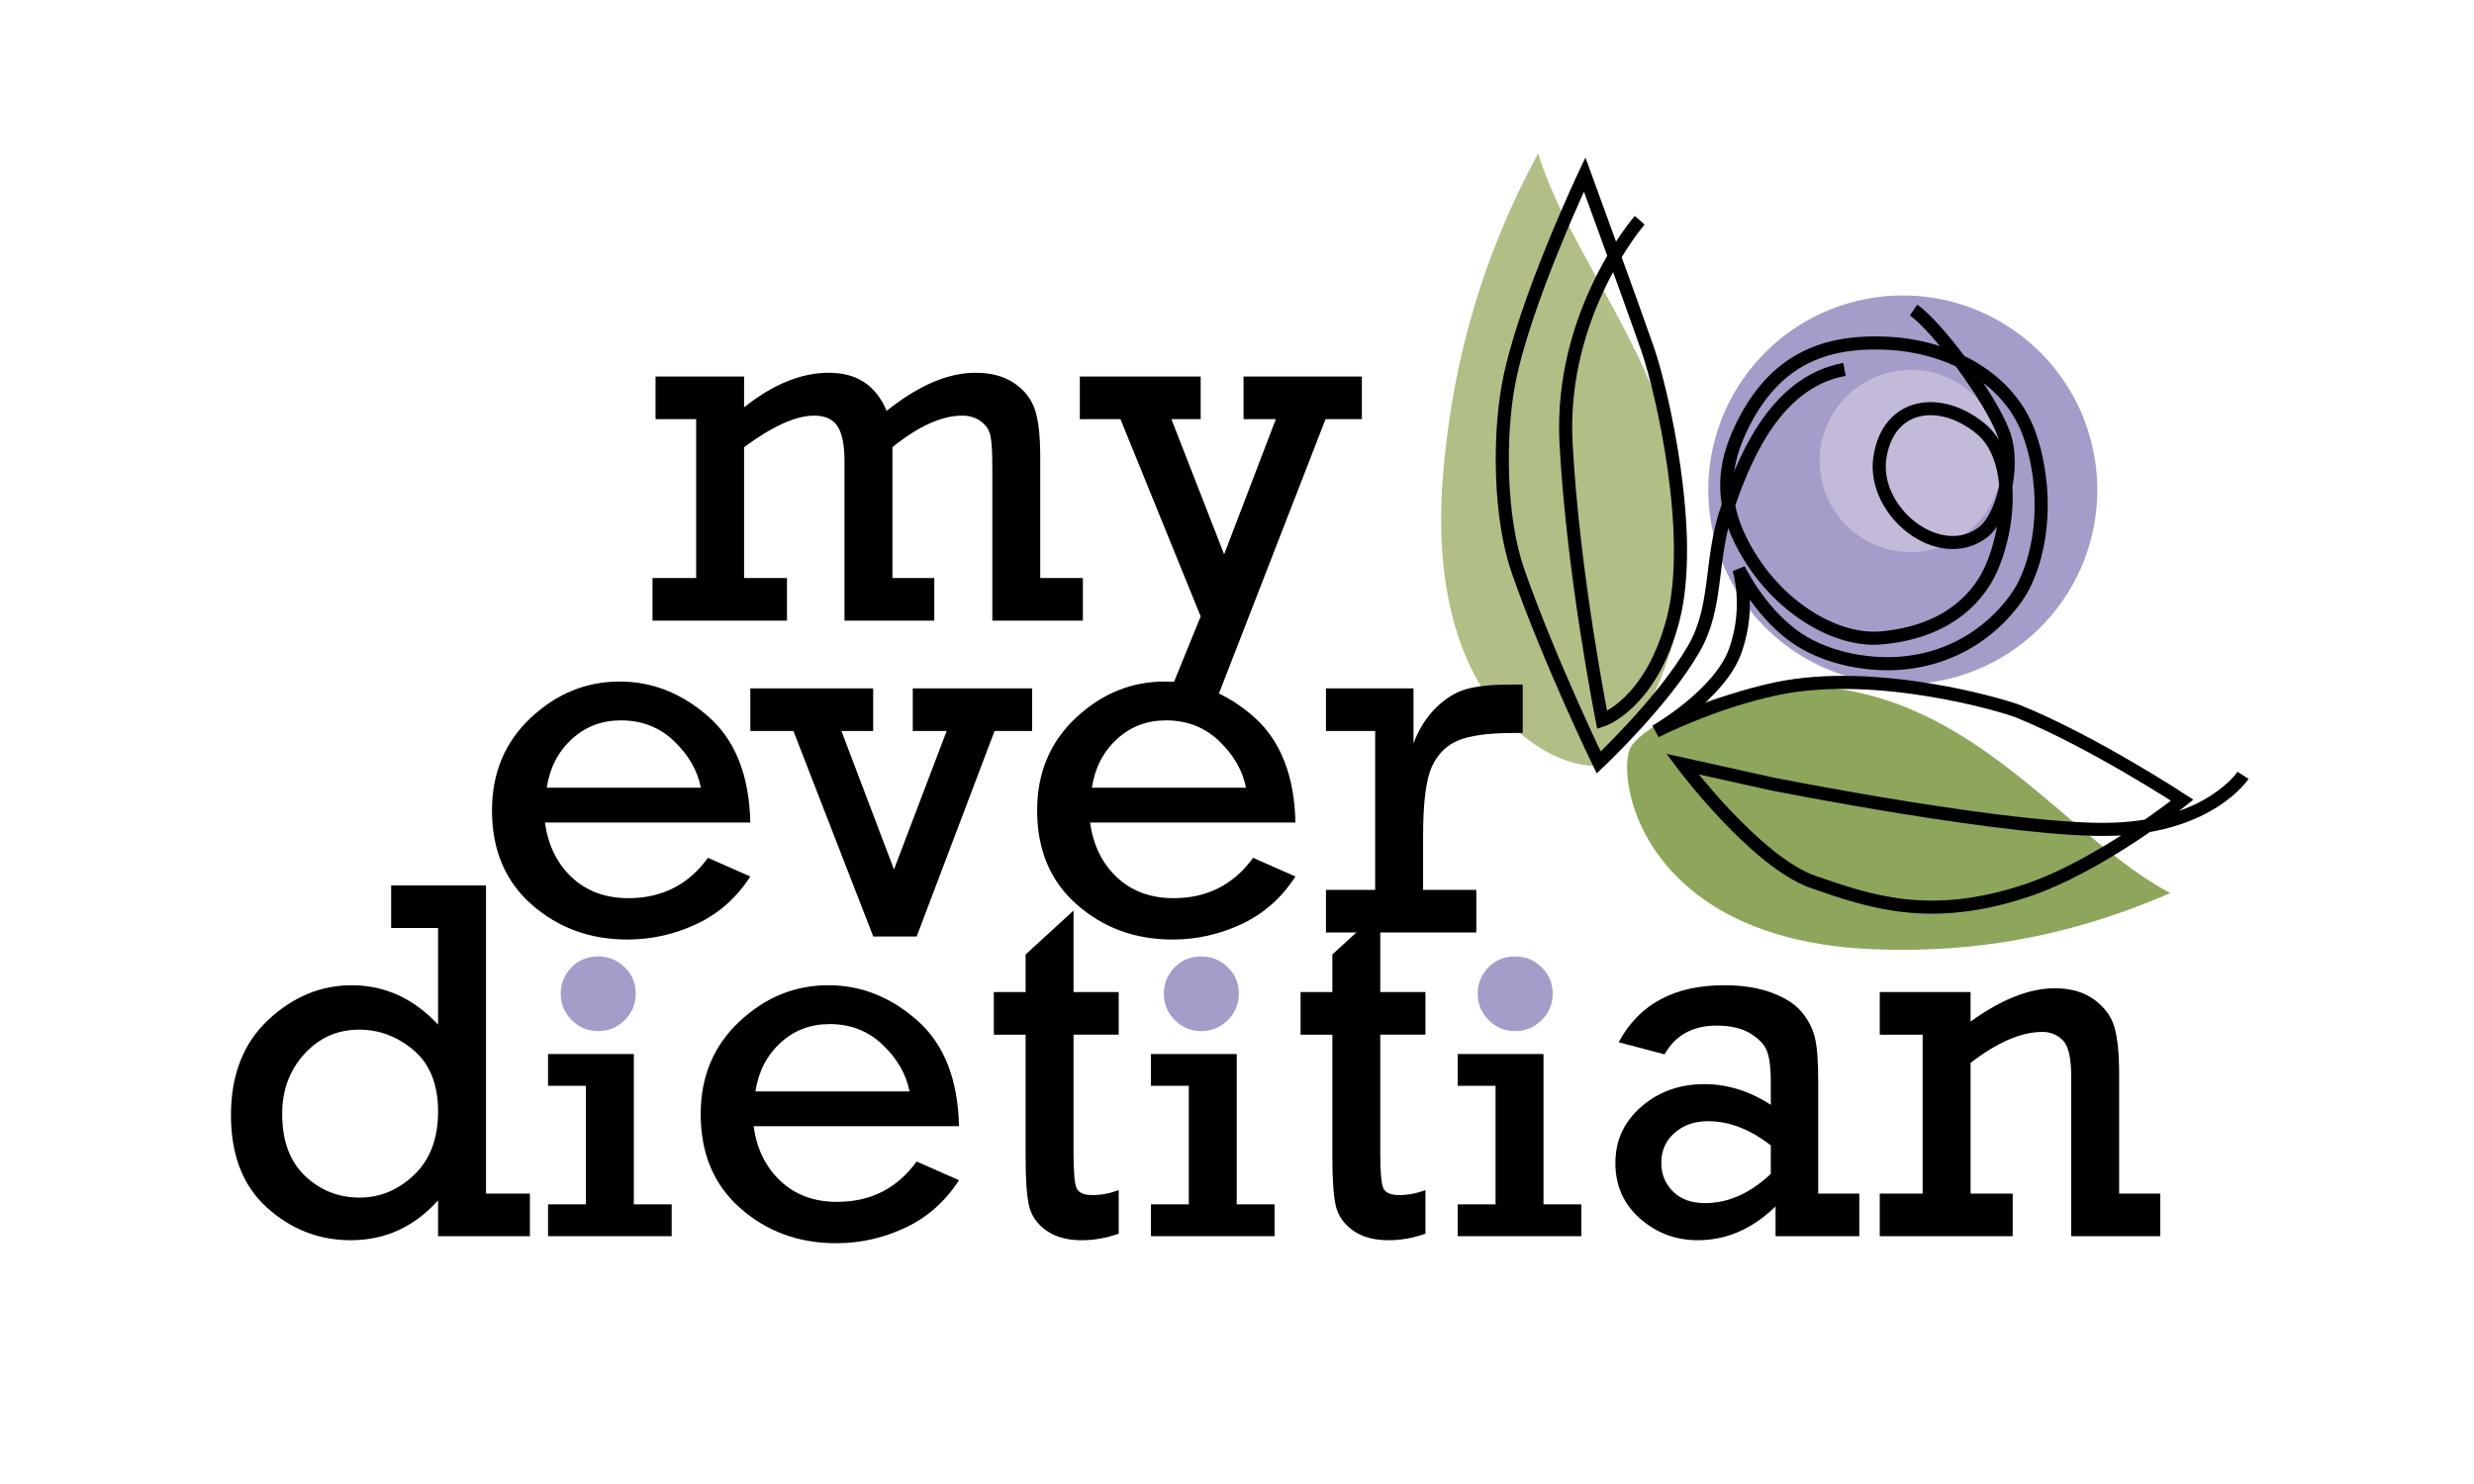
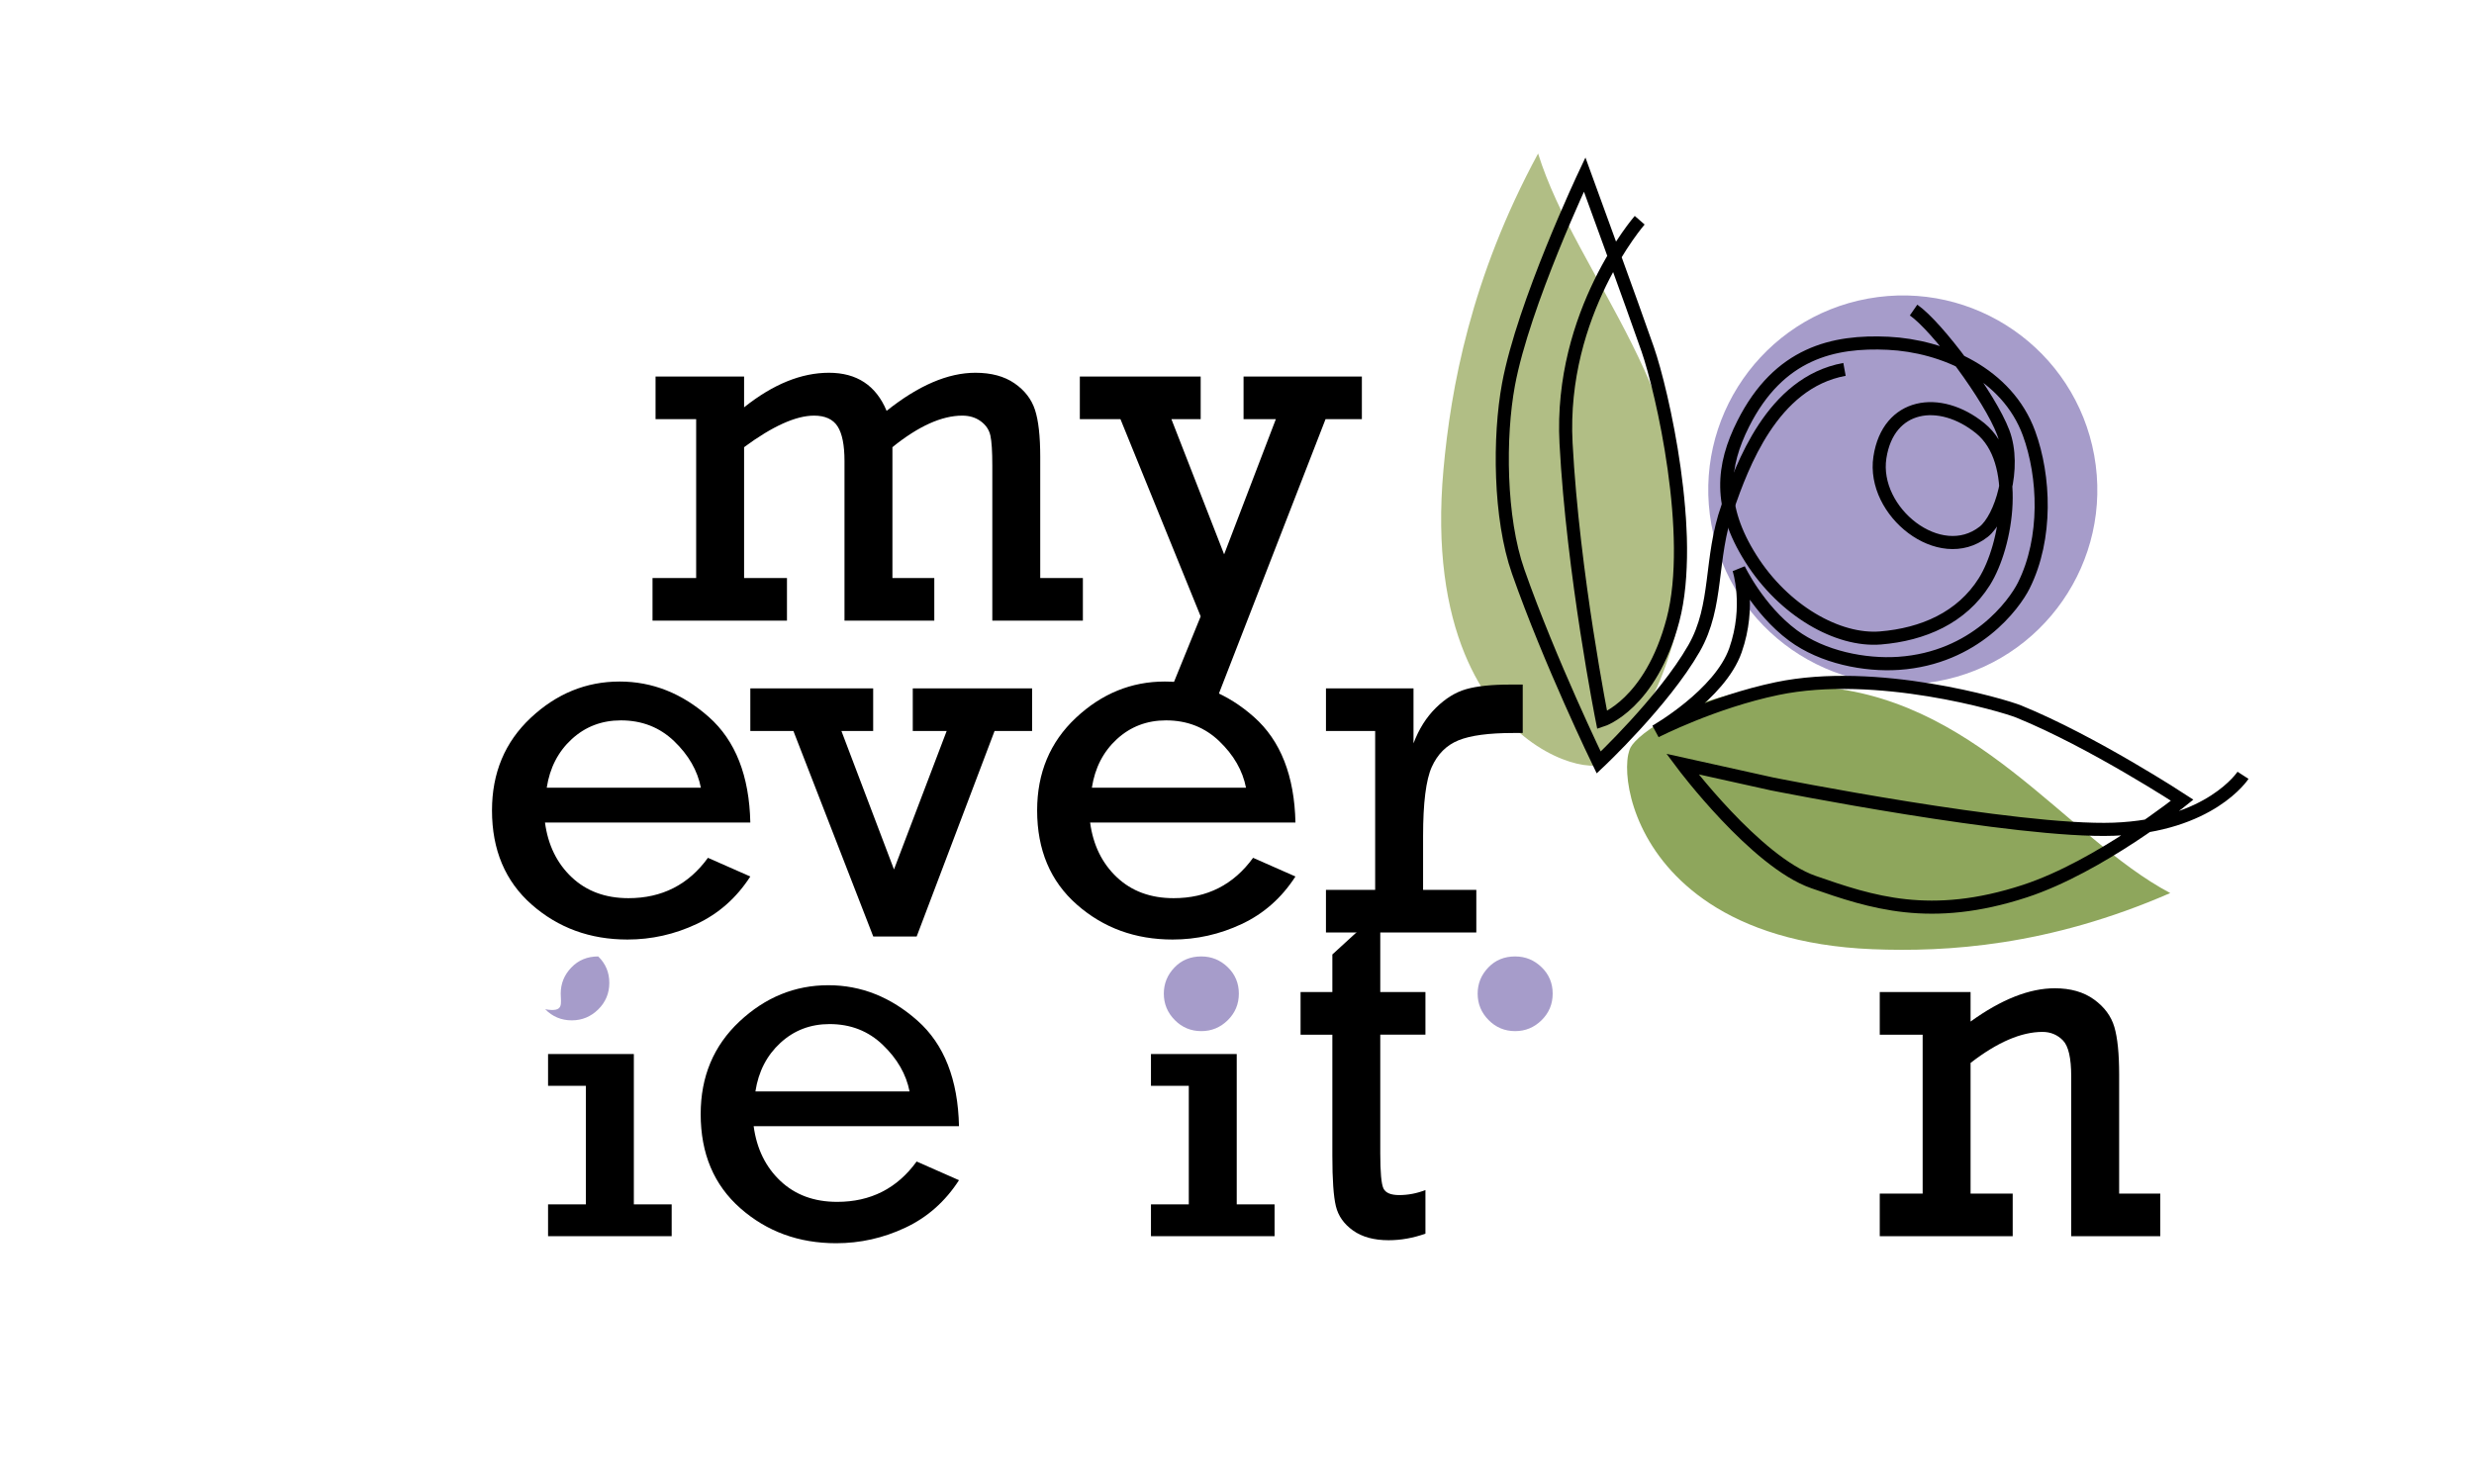
<svg xmlns="http://www.w3.org/2000/svg" xmlns:xlink="http://www.w3.org/1999/xlink" version="1.1" id="Layer_1" x="0px" y="0px" width="283.465px" height="170.079px" viewBox="0 0 283.465 170.079" style="enable-background:new 0 0 283.465 170.079;" xml:space="preserve">
  <g>
    <defs>
      <rect id="SVGID_1_" width="283.465" height="170.079" />
    </defs>
    <clipPath id="SVGID_2_">
      <use xlink:href="#SVGID_1_" style="overflow:visible;" />
    </clipPath>
    <path style="clip-path:url(#SVGID_2_);fill:#A69CCA;" d="M196.085,60.112c-2.188-12.113,5.857-23.706,17.97-25.894   c12.113-2.188,23.706,5.857,25.895,17.97c2.188,12.113-5.857,23.706-17.971,25.894C209.866,80.271,198.273,72.225,196.085,60.112" />
-     <path style="clip-path:url(#SVGID_2_);fill:#C3BAD9;" d="M208.663,54.687c-1.025-5.676,2.744-11.108,8.42-12.133   c5.676-1.025,11.107,2.744,12.133,8.42c1.025,5.675-2.744,11.108-8.42,12.133S209.688,60.362,208.663,54.687" />
    <path style="clip-path:url(#SVGID_2_);fill:#B1BE85;" d="M167.811,74.912c-2.069-5.05-3.251-11.954-2.421-21.114   c0.844-9.298,3.12-21.941,10.841-36.204l0.002,0.009c4.388,14.066,18.675,27.945,16.873,48.623   c-1.093,11.138-6.3,18.934-8.836,20.919c-0.248,0.2-0.471,0.334-0.663,0.417c-0.223,0.096-0.515,0.154-0.858,0.183   c-0.199,0.014-0.419,0.01-0.656-0.003C178.659,87.527,171.694,84.373,167.811,74.912" />
    <path style="clip-path:url(#SVGID_2_);fill:#8EA65C;" d="M195.902,103.544c4.237,2.786,10.271,4.902,18.627,5.242   c8.481,0.344,20.182-0.35,34.134-6.435l-0.009-0.002c-12.003-6.35-22.39-22.855-41.243-23.697   c-10.172-0.327-17.942,4.014-20.099,6.364c-0.215,0.23-0.369,0.442-0.473,0.628c-0.117,0.216-0.213,0.509-0.288,0.858   c-0.041,0.204-0.07,0.431-0.094,0.677C186.147,90.738,187.965,98.315,195.902,103.544" />
    <path style="clip-path:url(#SVGID_2_);fill:none;stroke:#000000;stroke-width:1.5;stroke-miterlimit:10;" d="M257.001,88.856   c0,0-3.734,5.771-14.806,6.179c-11.072,0.406-39.149-5.188-39.149-5.188l-10.283-2.282c0,0,8.396,11.222,15.021,13.526   c6.626,2.306,13.406,4.584,24.229,1.037c8.552-2.802,18.02-10.42,18.02-10.42s-10.227-6.694-18.711-10.153   c-1.822-0.743-16.349-5.008-27.702-2.638c-7.369,1.537-13.922,4.903-13.922,4.903s7.362-4.196,9.147-9.295   c1.786-5.099,0.39-9.305,0.39-9.305s2.204,4.636,6.186,7.597c3.396,2.525,8.271,3.472,12.127,3.207   c8.76-0.6,13.249-6.748,14.332-8.919c2.715-5.44,2.399-12.53,0.602-17.439c-2.515-6.87-9.872-10.022-16.136-10.324   c-6.264-0.301-12.528,1.103-16.614,9.23c-2.404,4.778-2.913,9.442,0.878,15.445c3.791,6.002,9.995,9.498,14.858,9.097   s9.294-2.316,11.892-6.446c2.597-4.132,4.191-13.813-0.471-17.589c-4.662-3.775-10.549-2.87-11.495,3.351   c-0.946,6.221,6.866,12.452,11.888,8.52c1.993-1.561,3.765-7.367,2.242-11.391c-1.523-4.024-7.541-12.13-10.271-14.025" />
    <path style="clip-path:url(#SVGID_2_);fill:none;stroke:#000000;stroke-width:1.5;stroke-miterlimit:10;" d="M187.872,25.24   c0,0-9.233,10.584-8.438,25.565c0.796,14.982,4.141,31.733,4.141,31.733s5.565-1.802,8.112-11.496   c2.548-9.695-1.231-26.208-2.894-31.003c-1.662-4.794-7.227-20.04-7.227-20.04s-7.017,14.834-8.728,24.071   c-1.109,5.99-1.049,15.28,1.11,21.431c3.637,10.366,9.227,21.885,9.227,21.885s7.41-6.952,10.918-13.065   c2.836-4.943,1.757-10.283,3.858-16.193c1.654-4.654,5.062-14.275,13.387-15.793" />
    <path style="clip-path:url(#SVGID_2_);" d="M79.764,66.25V48.041h-4.653v-4.885h10.145v3.526c3.308-2.639,6.549-3.96,9.722-3.96   c3.194,0,5.396,1.456,6.608,4.365c3.642-2.909,7.033-4.365,10.175-4.365c1.81,0,3.298,0.401,4.465,1.2   c1.165,0.799,1.951,1.81,2.355,3.035c0.405,1.224,0.607,3.03,0.607,5.419V66.25h4.886v4.884h-10.377V53.358   c0-1.619-0.072-2.76-0.217-3.426c-0.144-0.664-0.51-1.213-1.099-1.647c-0.587-0.433-1.295-0.65-2.124-0.65   c-2.351,0-5.019,1.204-8.005,3.613V66.25h4.797v4.884H96.76V52.837c0-1.831-0.265-3.154-0.793-3.974   c-0.53-0.819-1.428-1.228-2.696-1.228c-2.075,0-4.748,1.204-8.015,3.613V66.25h4.913v4.884H74.764V66.25H79.764z" />
    <polyline style="clip-path:url(#SVGID_2_);" points="134.217,78.88 137.571,70.643 128.38,48.04 123.725,48.04 123.725,43.156    137.571,43.156 137.571,48.04 134.217,48.04 140.258,63.532 146.184,48.04 142.484,48.04 142.484,43.156 156.04,43.156    156.04,48.04 151.878,48.04 138.032,83.678  " />
    <path style="clip-path:url(#SVGID_2_);" d="M85.97,94.268H62.443c0.346,2.582,1.368,4.673,3.063,6.272   c1.696,1.599,3.864,2.398,6.503,2.398c3.835,0,6.87-1.542,9.106-4.625l4.855,2.141c-1.58,2.445-3.632,4.263-6.157,5.446   c-2.524,1.187-5.164,1.778-7.92,1.778c-4.277,0-7.933-1.334-10.968-4.003c-3.035-2.668-4.553-6.269-4.553-10.796   c0-4.295,1.479-7.832,4.437-10.607c2.958-2.775,6.354-4.162,10.189-4.162c3.757,0,7.162,1.354,10.217,4.061   C84.269,84.88,85.854,88.911,85.97,94.268 M80.305,90.278c-0.385-1.966-1.407-3.742-3.064-5.333   c-1.657-1.589-3.69-2.384-6.099-2.384c-2.196,0-4.075,0.718-5.636,2.153c-1.56,1.435-2.515,3.292-2.862,5.563H80.305z" />
    <polygon style="clip-path:url(#SVGID_2_);" points="100.056,107.332 90.906,83.775 85.97,83.775 85.97,78.892 100.046,78.892    100.046,83.775 96.407,83.775 102.431,99.645 108.468,83.775 104.583,83.775 104.583,78.892 118.256,78.892 118.256,83.775    113.956,83.775 105.03,107.332  " />
    <path style="clip-path:url(#SVGID_2_);" d="M148.43,94.268h-23.527c0.347,2.582,1.369,4.673,3.064,6.272   c1.696,1.599,3.864,2.398,6.503,2.398c3.835,0,6.87-1.542,9.106-4.625l4.854,2.141c-1.58,2.445-3.632,4.263-6.156,5.446   c-2.524,1.187-5.166,1.778-7.92,1.778c-4.277,0-7.933-1.334-10.968-4.003c-3.036-2.668-4.553-6.269-4.553-10.796   c0-4.295,1.479-7.832,4.437-10.607c2.958-2.775,6.354-4.162,10.189-4.162c3.757,0,7.162,1.354,10.217,4.061   C146.729,84.88,148.313,88.911,148.43,94.268 M142.765,90.278c-0.385-1.966-1.406-3.742-3.063-5.333   c-1.657-1.589-3.69-2.384-6.099-2.384c-2.196,0-4.075,0.718-5.636,2.153c-1.56,1.435-2.515,3.292-2.862,5.563H142.765z" />
    <path style="clip-path:url(#SVGID_2_);" d="M157.563,101.985V83.776h-5.637v-4.884h10.03v6.3c0.616-1.637,1.474-2.996,2.572-4.075   s2.259-1.793,3.483-2.139c1.224-0.347,2.894-0.521,5.014-0.521h1.446v5.55h-1.099c-2.794,0-4.881,0.28-6.258,0.838   c-1.378,0.559-2.399,1.576-3.063,3.049c-0.665,1.475-0.997,4.12-0.997,7.936v6.156h6.099v4.885h-17.228v-4.885H157.563z" />
-     <path style="clip-path:url(#SVGID_2_);" d="M60.715,136.793v4.884H50.193v-4.105c-2.735,3.044-6.069,4.567-9.999,4.567   c-3.643,0-6.842-1.243-9.597-3.729c-2.756-2.484-4.134-6.021-4.134-10.606c0-4.605,1.418-8.238,4.25-10.897   c2.832-2.658,6.031-3.988,9.597-3.988c3.774,0,7.071,1.504,9.883,4.51v-11.071h-5.376v-4.885h10.868v35.322H60.715z    M32.332,127.658c0,3.082,0.872,5.453,2.616,7.109c1.744,1.659,3.829,2.487,6.258,2.487c2.35,0,4.437-0.872,6.258-2.617   c1.821-1.743,2.73-4.157,2.73-7.241c0-3.101-0.928-5.441-2.788-7.021c-1.861-1.58-3.946-2.37-6.258-2.37   c-2.486,0-4.577,0.929-6.272,2.789C33.18,122.652,32.332,124.941,32.332,127.658" />
    <polygon style="clip-path:url(#SVGID_2_);" points="67.131,138.031 67.131,124.444 62.796,124.444 62.796,120.801 72.624,120.801    72.624,138.031 76.959,138.031 76.959,141.677 62.796,141.677 62.796,138.031  " />
    <path style="clip-path:url(#SVGID_2_);" d="M109.879,129.074H86.353c0.347,2.582,1.369,4.673,3.064,6.272   c1.696,1.599,3.863,2.398,6.503,2.398c3.835,0,6.87-1.542,9.106-4.625l4.854,2.141c-1.579,2.445-3.631,4.263-6.156,5.446   c-2.524,1.187-5.165,1.778-7.92,1.778c-4.277,0-7.933-1.334-10.968-4.003c-3.036-2.668-4.553-6.268-4.553-10.795   c0-4.296,1.479-7.832,4.437-10.609c2.958-2.773,6.354-4.162,10.189-4.162c3.757,0,7.162,1.355,10.217,4.063   C108.179,119.687,109.763,123.718,109.879,129.074 M104.215,125.085c-0.386-1.966-1.407-3.742-3.065-5.332   c-1.656-1.59-3.689-2.386-6.099-2.386c-2.195,0-4.074,0.719-5.635,2.155c-1.56,1.435-2.515,3.291-2.862,5.562H104.215z" />
-     <path style="clip-path:url(#SVGID_2_);" d="M113.87,118.582v-4.885h3.642v-4.306l5.49-5.031v9.337h5.175v4.885h-5.175v13.585   c0,2.178,0.121,3.521,0.363,4.032c0.24,0.51,0.841,0.767,1.805,0.767c1.022,0,2.024-0.193,3.007-0.578v5   c-1.407,0.501-2.814,0.752-4.22,0.752c-1.677,0-3.035-0.372-4.076-1.114c-1.041-0.741-1.696-1.672-1.965-2.789   c-0.271-1.117-0.404-3.045-0.404-5.78v-13.874H113.87z" />
    <polygon style="clip-path:url(#SVGID_2_);" points="136.21,138.031 136.21,124.444 131.875,124.444 131.875,120.801    141.702,120.801 141.702,138.031 146.038,138.031 146.038,141.677 131.875,141.677 131.875,138.031  " />
    <path style="clip-path:url(#SVGID_2_);" d="M149.016,118.582v-4.885h3.642v-4.306l5.49-5.031v9.337h5.175v4.885h-5.175v13.585   c0,2.178,0.121,3.521,0.362,4.032c0.241,0.51,0.842,0.767,1.806,0.767c1.021,0,2.024-0.193,3.007-0.578v5   c-1.407,0.501-2.813,0.752-4.22,0.752c-1.677,0-3.035-0.372-4.076-1.114c-1.041-0.741-1.696-1.672-1.965-2.789   c-0.271-1.117-0.404-3.045-0.404-5.78v-13.874H149.016z" />
-     <polygon style="clip-path:url(#SVGID_2_);" points="171.357,138.031 171.357,124.444 167.022,124.444 167.022,120.801    176.85,120.801 176.85,138.031 181.186,138.031 181.186,141.677 167.022,141.677 167.022,138.031  " />
-     <path style="clip-path:url(#SVGID_2_);" d="M213.036,136.792v4.884h-9.596v-3.41c-2.659,2.581-5.626,3.873-8.901,3.873   c-2.544,0-4.756-0.829-6.635-2.485c-1.879-1.657-2.817-3.776-2.817-6.359c0-2.6,0.997-4.759,2.991-6.473   c1.994-1.717,4.398-2.573,7.211-2.573c2.622,0,5.155,0.791,7.603,2.37v-2.775c0-1.427-0.135-2.522-0.405-3.295   c-0.27-0.77-0.9-1.465-1.893-2.082c-0.993-0.616-2.288-0.925-3.887-0.925c-2.757,0-4.751,1.099-5.984,3.296l-5.26-1.387   c2.331-4.355,6.358-6.534,12.082-6.534c2.1,0,3.916,0.286,5.448,0.854c1.531,0.568,2.673,1.302,3.424,2.196   c0.752,0.897,1.259,1.865,1.518,2.906c0.262,1.041,0.391,2.698,0.391,4.971v12.949H213.036z M202.892,131.27   c-2.37-1.849-4.769-2.772-7.197-2.772c-1.521,0-2.794,0.441-3.815,1.329c-1.021,0.886-1.531,2.033-1.531,3.439   c0,1.311,0.448,2.408,1.344,3.295c0.896,0.888,2.115,1.328,3.656,1.328c2.659,0,5.174-1.116,7.544-3.352V131.27z" />
    <path style="clip-path:url(#SVGID_2_);" d="M225.783,113.697v3.381c3.526-2.543,6.744-3.814,9.653-3.814   c1.812,0,3.311,0.429,4.495,1.287c1.185,0.857,1.961,1.908,2.327,3.149c0.364,1.243,0.549,3.06,0.549,5.448v13.645h4.71v4.884   h-10.202v-18.296c0-2.12-0.317-3.501-0.954-4.148c-0.636-0.645-1.416-0.968-2.341-0.968c-2.428,0-5.175,1.185-8.237,3.554v14.975   h4.827v4.884h-15.232v-4.884h4.914v-18.21h-4.914v-4.886H225.783z" />
-     <path style="clip-path:url(#SVGID_2_);fill:#A69CCA;" d="M64.245,113.878c0-1.146,0.404-2.145,1.214-2.99   c0.81-0.849,1.837-1.272,3.083-1.272c1.172,0,2.18,0.412,3.028,1.235c0.847,0.82,1.271,1.831,1.271,3.027   c0,1.194-0.424,2.21-1.271,3.046c-0.848,0.835-1.856,1.252-3.028,1.252c-1.195,0-2.212-0.425-3.046-1.272   C64.662,116.059,64.245,115.049,64.245,113.878" />
+     <path style="clip-path:url(#SVGID_2_);fill:#A69CCA;" d="M64.245,113.878c0-1.146,0.404-2.145,1.214-2.99   c0.81-0.849,1.837-1.272,3.083-1.272c0.847,0.82,1.271,1.831,1.271,3.027   c0,1.194-0.424,2.21-1.271,3.046c-0.848,0.835-1.856,1.252-3.028,1.252c-1.195,0-2.212-0.425-3.046-1.272   C64.662,116.059,64.245,115.049,64.245,113.878" />
    <path style="clip-path:url(#SVGID_2_);fill:#A69CCA;" d="M133.348,113.878c0-1.146,0.404-2.145,1.214-2.99   c0.81-0.849,1.837-1.272,3.083-1.272c1.172,0,2.18,0.412,3.028,1.235c0.847,0.82,1.271,1.831,1.271,3.027   c0,1.194-0.424,2.21-1.271,3.046c-0.848,0.835-1.856,1.252-3.028,1.252c-1.195,0-2.212-0.425-3.046-1.272   C133.765,116.059,133.348,115.049,133.348,113.878" />
    <path style="clip-path:url(#SVGID_2_);fill:#A69CCA;" d="M169.306,113.878c0-1.146,0.404-2.145,1.215-2.99   c0.81-0.849,1.836-1.272,3.082-1.272c1.172,0,2.181,0.412,3.028,1.235c0.848,0.82,1.271,1.831,1.271,3.027   c0,1.194-0.423,2.21-1.271,3.046c-0.848,0.835-1.856,1.252-3.028,1.252c-1.194,0-2.211-0.425-3.046-1.272   C169.723,116.059,169.306,115.049,169.306,113.878" />
  </g>
</svg>